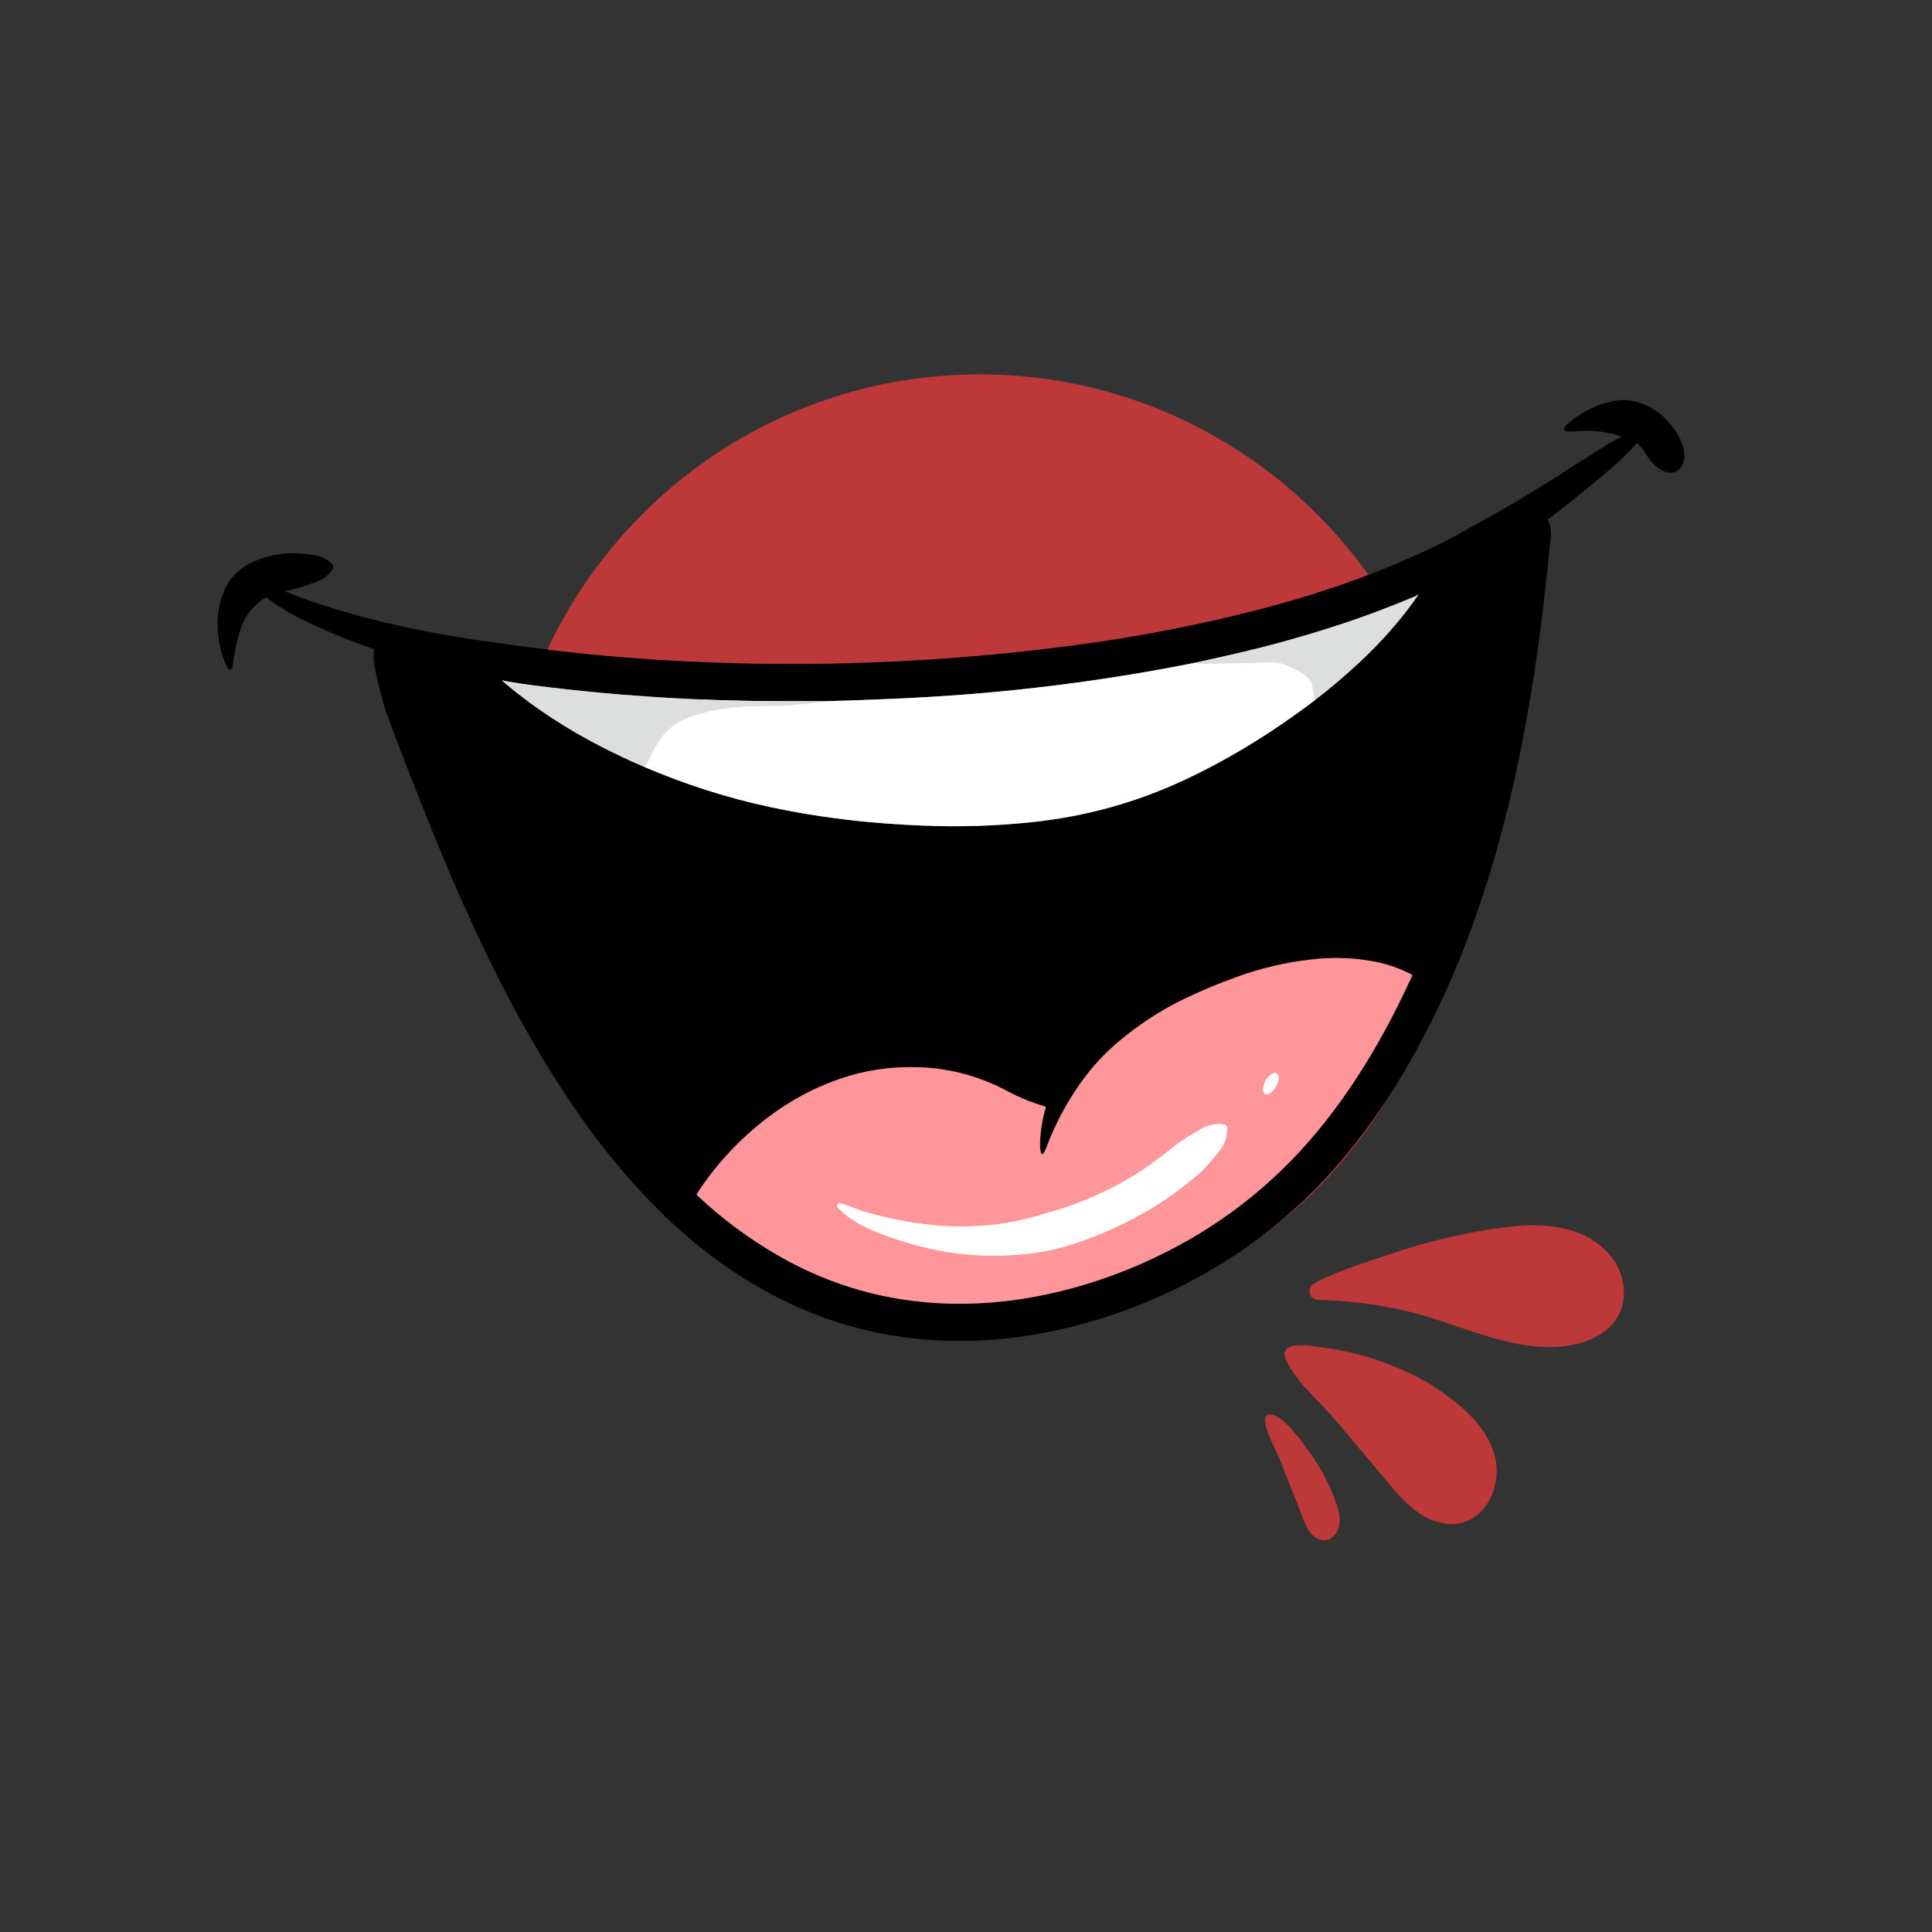
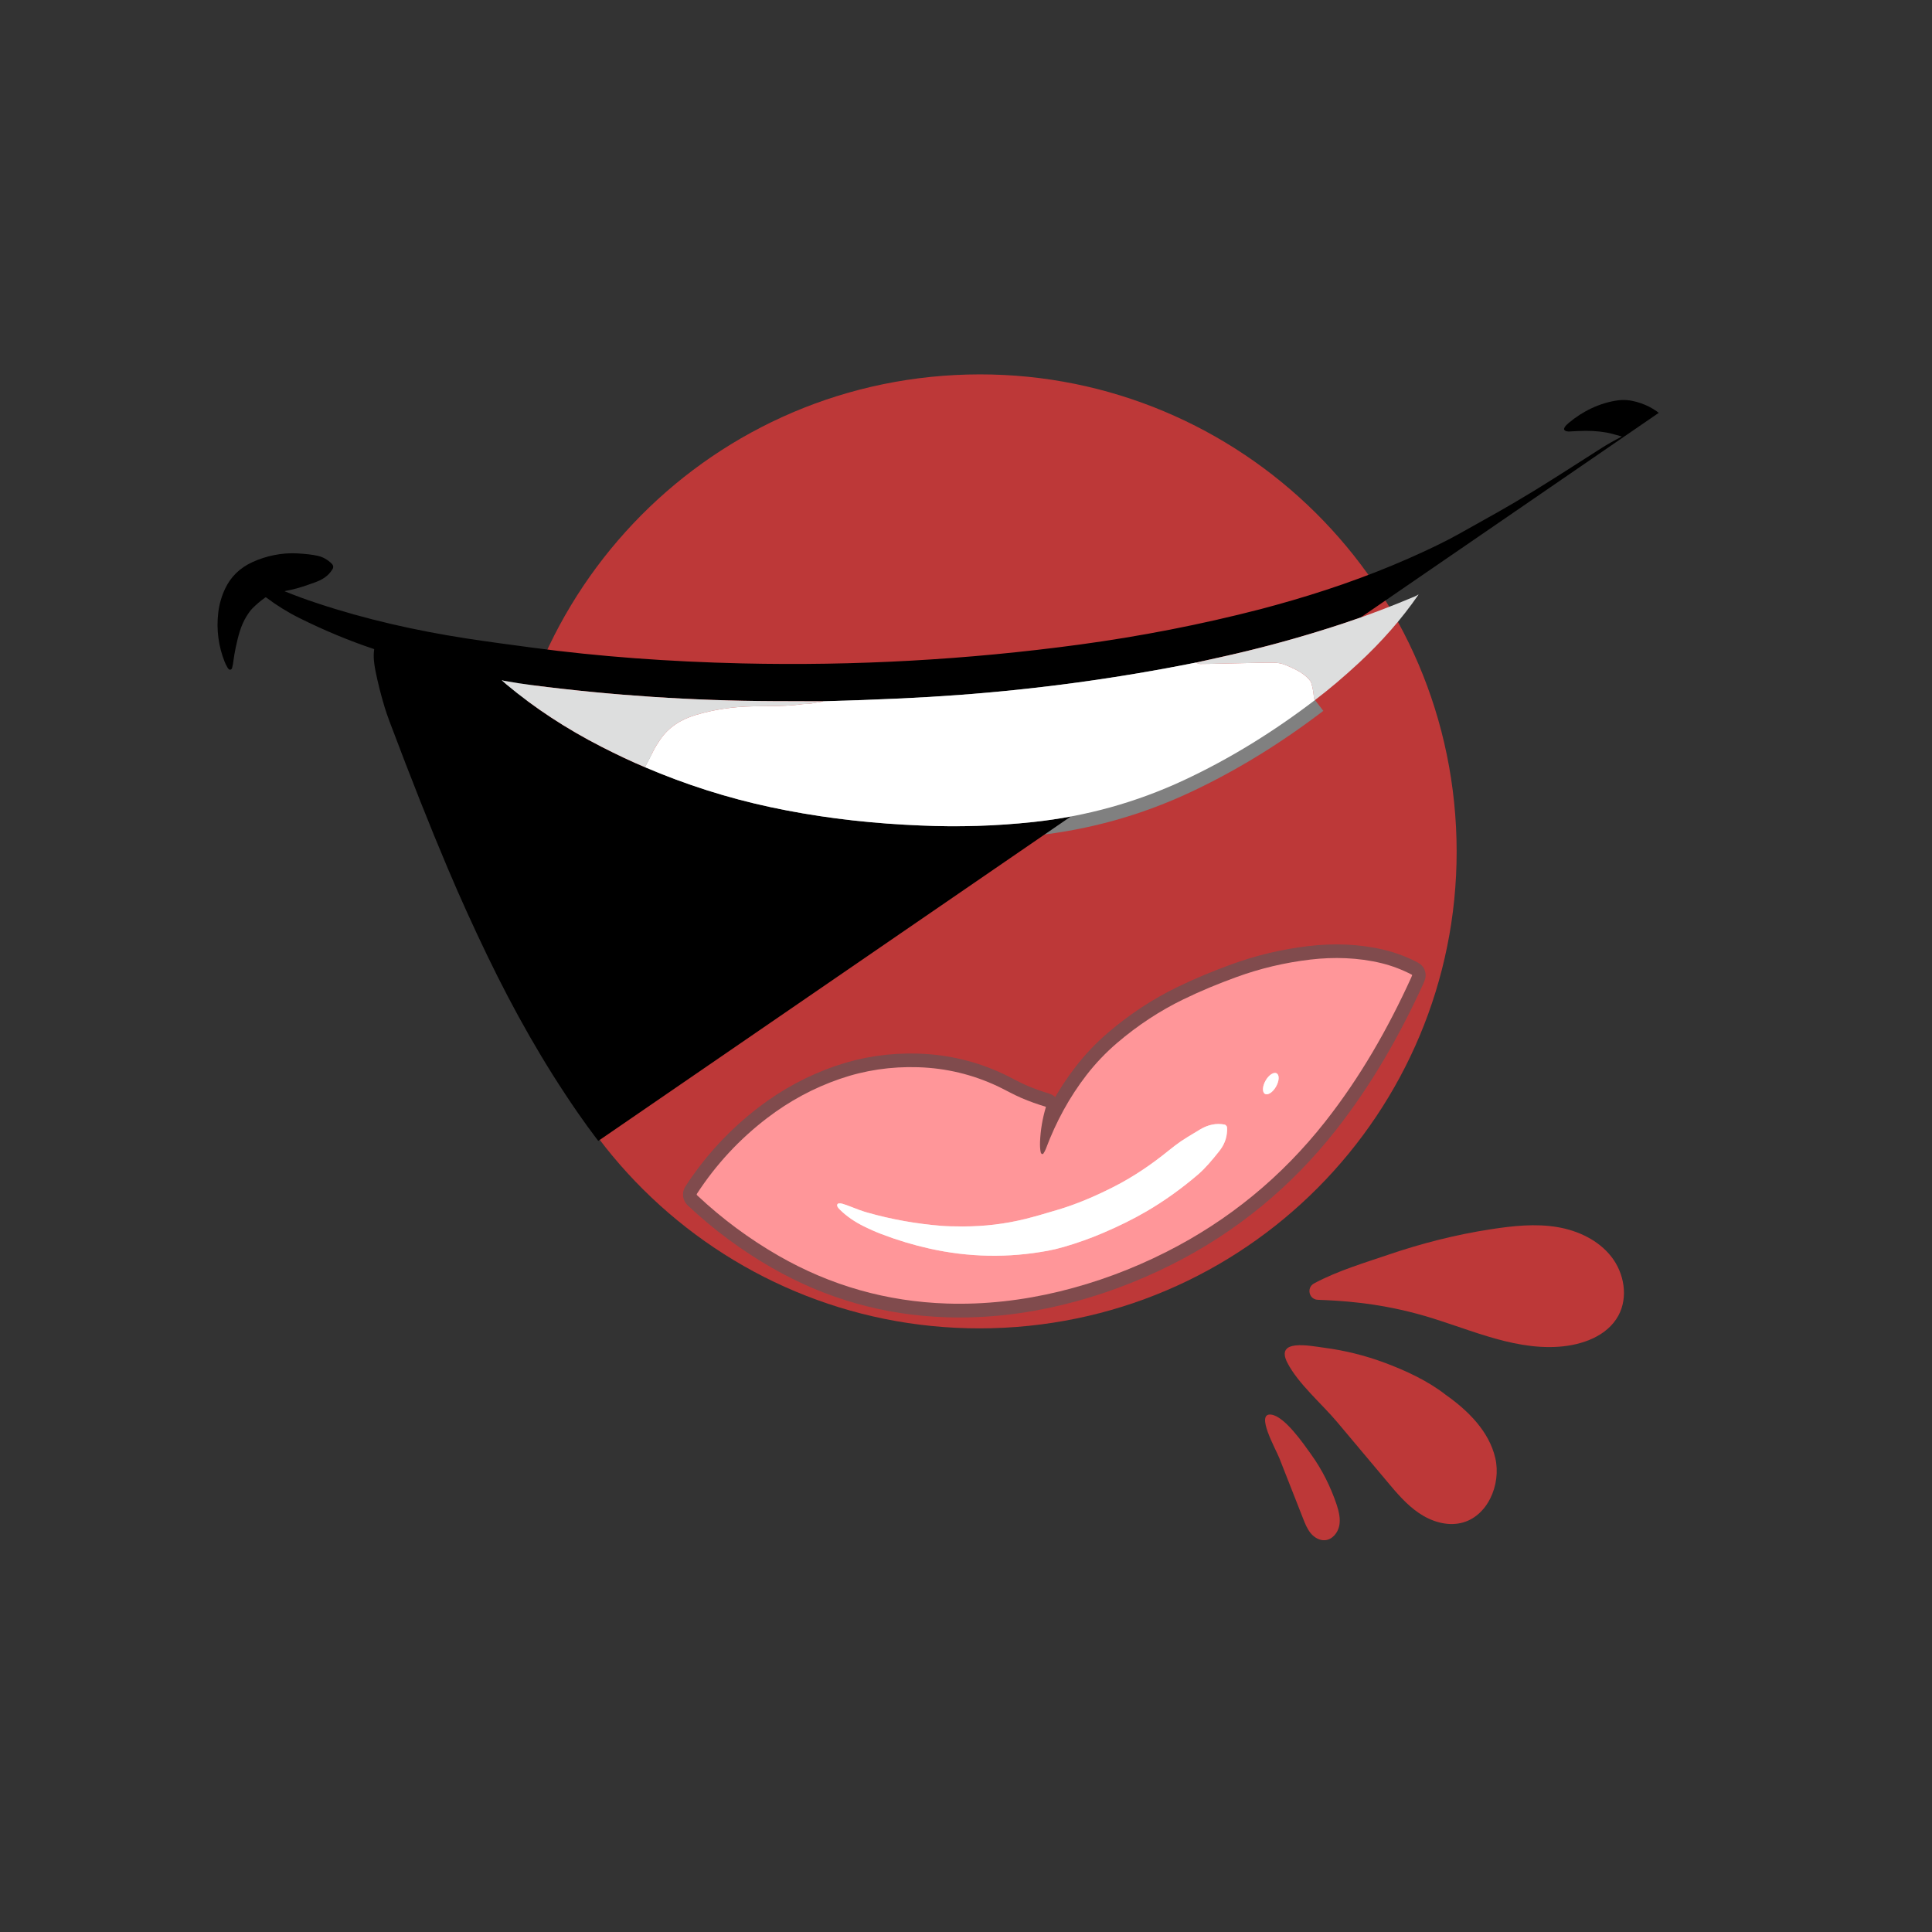
<svg xmlns="http://www.w3.org/2000/svg" version="1.0" preserveAspectRatio="xMidYMid meet" height="500" viewBox="0 0 375 375" zoomAndPan="magnify" width="500">
  <rect x="0" y="0" width="375" height="375" fill="#333333" stroke="none" />
  <defs>
    <clipPath id="ab66a5337a">
      <path clip-rule="nonzero" d="M 97 72 L 283 72 L 283 258 L 97 258 Z M 97 72" />
    </clipPath>
    <clipPath id="f5bb1c8e7a">
      <path clip-rule="nonzero" d="M 92.918 77.566 L 277.84 68.02 L 287.383 252.938 L 102.465 262.484 Z M 92.918 77.566" />
    </clipPath>
    <clipPath id="a4e4116979">
      <path clip-rule="nonzero" d="M 185.379 72.793 C 134.316 75.43 95.055 118.961 97.691 170.027 C 100.328 221.09 143.859 260.348 194.926 257.711 C 245.988 255.078 285.246 211.543 282.609 160.48 C 279.977 109.414 236.441 70.156 185.379 72.793 Z M 185.379 72.793" />
    </clipPath>
    <clipPath id="0ae7f6a262">
      <path clip-rule="nonzero" d="M 245 237 L 316 237 L 316 299 L 245 299 Z M 245 237" />
    </clipPath>
    <clipPath id="c926dfa394">
      <path clip-rule="nonzero" d="M 308.082 228.172 L 327.918 280.203 L 256.066 307.594 L 236.23 255.562 Z M 308.082 228.172" />
    </clipPath>
    <clipPath id="28a38f7624">
      <path clip-rule="nonzero" d="M 308.082 228.172 L 327.918 280.203 L 256.066 307.594 L 236.23 255.562 Z M 308.082 228.172" />
    </clipPath>
    <clipPath id="3e23599424">
      <path clip-rule="nonzero" d="M 129 98 L 263 98 L 263 167 L 129 167 Z M 129 98" />
    </clipPath>
    <clipPath id="5b3d4df60b">
      <path clip-rule="nonzero" d="M 40.43 90.301 L 326.488 77.027 L 334.723 254.492 L 48.664 267.766 Z M 40.43 90.301" />
    </clipPath>
    <clipPath id="7ff835c1a4">
      <path clip-rule="nonzero" d="M 40.43 90.301 L 326.488 77.027 L 334.723 254.492 L 48.664 267.766 Z M 40.43 90.301" />
    </clipPath>
    <clipPath id="af1370c687">
      <path clip-rule="nonzero" d="M 40.43 90.301 L 326.488 77.027 L 334.723 254.492 L 48.664 267.766 Z M 40.43 90.301" />
    </clipPath>
    <clipPath id="ded7cdffc2">
      <path clip-rule="nonzero" d="M 67 102 L 190 102 L 190 179 L 67 179 Z M 67 102" />
    </clipPath>
    <clipPath id="fec2486e1c">
      <path clip-rule="nonzero" d="M 40.43 90.301 L 326.488 77.027 L 334.723 254.492 L 48.664 267.766 Z M 40.43 90.301" />
    </clipPath>
    <clipPath id="e931015809">
      <path clip-rule="nonzero" d="M 40.43 90.301 L 326.488 77.027 L 334.723 254.492 L 48.664 267.766 Z M 40.43 90.301" />
    </clipPath>
    <clipPath id="f15a3864b3">
      <path clip-rule="nonzero" d="M 40.43 90.301 L 326.488 77.027 L 334.723 254.492 L 48.664 267.766 Z M 40.43 90.301" />
    </clipPath>
    <clipPath id="bbcc69ff5c">
      <path clip-rule="nonzero" d="M 95 105 L 286 105 L 286 191 L 95 191 Z M 95 105" />
    </clipPath>
    <clipPath id="abd16b8f35">
      <path clip-rule="nonzero" d="M 40.43 90.301 L 326.488 77.027 L 334.723 254.492 L 48.664 267.766 Z M 40.43 90.301" />
    </clipPath>
    <clipPath id="82c3d4693d">
      <path clip-rule="nonzero" d="M 40.43 90.301 L 326.488 77.027 L 334.723 254.492 L 48.664 267.766 Z M 40.43 90.301" />
    </clipPath>
    <clipPath id="4d0ce725e8">
      <path clip-rule="nonzero" d="M 40.43 90.301 L 326.488 77.027 L 334.723 254.492 L 48.664 267.766 Z M 40.43 90.301" />
    </clipPath>
    <clipPath id="d52da28eb3">
      <path clip-rule="nonzero" d="M 202 85 L 306 85 L 306 166 L 202 166 Z M 202 85" />
    </clipPath>
    <clipPath id="e958406071">
      <path clip-rule="nonzero" d="M 40.43 90.301 L 326.488 77.027 L 334.723 254.492 L 48.664 267.766 Z M 40.43 90.301" />
    </clipPath>
    <clipPath id="b8a7c129c9">
      <path clip-rule="nonzero" d="M 40.43 90.301 L 326.488 77.027 L 334.723 254.492 L 48.664 267.766 Z M 40.43 90.301" />
    </clipPath>
    <clipPath id="f10c081ea2">
      <path clip-rule="nonzero" d="M 40.43 90.301 L 326.488 77.027 L 334.723 254.492 L 48.664 267.766 Z M 40.43 90.301" />
    </clipPath>
    <clipPath id="029894d320">
      <path clip-rule="nonzero" d="M 202 98 L 286 98 L 286 166 L 202 166 Z M 202 98" />
    </clipPath>
    <clipPath id="0004a2adc2">
-       <path clip-rule="nonzero" d="M 40.43 90.301 L 326.488 77.027 L 334.723 254.492 L 48.664 267.766 Z M 40.43 90.301" />
-     </clipPath>
+       </clipPath>
    <clipPath id="88254f7c0e">
      <path clip-rule="nonzero" d="M 40.43 90.301 L 326.488 77.027 L 334.723 254.492 L 48.664 267.766 Z M 40.43 90.301" />
    </clipPath>
    <clipPath id="5e47abf57c">
      <path clip-rule="nonzero" d="M 40.43 90.301 L 326.488 77.027 L 334.723 254.492 L 48.664 267.766 Z M 40.43 90.301" />
    </clipPath>
    <clipPath id="25c40be832">
      <path clip-rule="nonzero" d="M 95 106 L 190 106 L 190 179 L 95 179 Z M 95 106" />
    </clipPath>
    <clipPath id="3b7cbc656d">
      <path clip-rule="nonzero" d="M 40.43 90.301 L 326.488 77.027 L 334.723 254.492 L 48.664 267.766 Z M 40.43 90.301" />
    </clipPath>
    <clipPath id="29c263746e">
      <path clip-rule="nonzero" d="M 40.43 90.301 L 326.488 77.027 L 334.723 254.492 L 48.664 267.766 Z M 40.43 90.301" />
    </clipPath>
    <clipPath id="0dc8422782">
      <path clip-rule="nonzero" d="M 40.43 90.301 L 326.488 77.027 L 334.723 254.492 L 48.664 267.766 Z M 40.43 90.301" />
    </clipPath>
    <clipPath id="412fb26ed1">
      <path clip-rule="nonzero" d="M 105 155 L 305 155 L 305 268 L 105 268 Z M 105 155" />
    </clipPath>
    <clipPath id="e0ef5bc713">
      <path clip-rule="nonzero" d="M 40.43 90.301 L 326.488 77.027 L 334.723 254.492 L 48.664 267.766 Z M 40.43 90.301" />
    </clipPath>
    <clipPath id="0b5a90239c">
      <path clip-rule="nonzero" d="M 40.43 90.301 L 326.488 77.027 L 334.723 254.492 L 48.664 267.766 Z M 40.43 90.301" />
    </clipPath>
    <clipPath id="16b3ce5000">
      <path clip-rule="nonzero" d="M 40.43 90.301 L 326.488 77.027 L 334.723 254.492 L 48.664 267.766 Z M 40.43 90.301" />
    </clipPath>
    <clipPath id="cbfb8cbfc3">
      <path clip-rule="nonzero" d="M 215 178 L 279 178 L 279 243 L 215 243 Z M 215 178" />
    </clipPath>
    <clipPath id="00eae6b835">
      <path clip-rule="nonzero" d="M 40.43 90.301 L 326.488 77.027 L 334.723 254.492 L 48.664 267.766 Z M 40.43 90.301" />
    </clipPath>
    <clipPath id="566472dd39">
      <path clip-rule="nonzero" d="M 40.43 90.301 L 326.488 77.027 L 334.723 254.492 L 48.664 267.766 Z M 40.43 90.301" />
    </clipPath>
    <clipPath id="26ca4861d2">
      <path clip-rule="nonzero" d="M 40.43 90.301 L 326.488 77.027 L 334.723 254.492 L 48.664 267.766 Z M 40.43 90.301" />
    </clipPath>
    <clipPath id="4a7b8e4ef3">
      <path clip-rule="nonzero" d="M 132 188 L 269 188 L 269 268 L 132 268 Z M 132 188" />
    </clipPath>
    <clipPath id="b995f52173">
      <path clip-rule="nonzero" d="M 40.43 90.301 L 326.488 77.027 L 334.723 254.492 L 48.664 267.766 Z M 40.43 90.301" />
    </clipPath>
    <clipPath id="41268ebfd5">
      <path clip-rule="nonzero" d="M 40.43 90.301 L 326.488 77.027 L 334.723 254.492 L 48.664 267.766 Z M 40.43 90.301" />
    </clipPath>
    <clipPath id="9a4100c4e4">
      <path clip-rule="nonzero" d="M 40.43 90.301 L 326.488 77.027 L 334.723 254.492 L 48.664 267.766 Z M 40.43 90.301" />
    </clipPath>
    <clipPath id="eec368dac1">
      <path clip-rule="nonzero" d="M 42 77 L 327 77 L 327 261 L 42 261 Z M 42 77" />
    </clipPath>
    <clipPath id="3a2d20b652">
-       <path clip-rule="nonzero" d="M 40.43 90.301 L 326.488 77.027 L 334.723 254.492 L 48.664 267.766 Z M 40.43 90.301" />
+       <path clip-rule="nonzero" d="M 40.43 90.301 L 326.488 77.027 L 48.664 267.766 Z M 40.43 90.301" />
    </clipPath>
    <clipPath id="6b89a7534b">
      <path clip-rule="nonzero" d="M 40.43 90.301 L 326.488 77.027 L 334.723 254.492 L 48.664 267.766 Z M 40.43 90.301" />
    </clipPath>
    <clipPath id="94d8064099">
      <path clip-rule="nonzero" d="M 40.43 90.301 L 326.488 77.027 L 334.723 254.492 L 48.664 267.766 Z M 40.43 90.301" />
    </clipPath>
    <clipPath id="9a14db9b30">
      <path clip-rule="nonzero" d="M 232 115 L 276 115 L 276 136 L 232 136 Z M 232 115" />
    </clipPath>
    <clipPath id="3e5854c83f">
      <path clip-rule="nonzero" d="M 40.43 90.301 L 326.488 77.027 L 334.723 254.492 L 48.664 267.766 Z M 40.43 90.301" />
    </clipPath>
    <clipPath id="1afb53d5af">
      <path clip-rule="nonzero" d="M 40.43 90.301 L 326.488 77.027 L 334.723 254.492 L 48.664 267.766 Z M 40.43 90.301" />
    </clipPath>
    <clipPath id="fa08148a2c">
      <path clip-rule="nonzero" d="M 40.43 90.301 L 326.488 77.027 L 334.723 254.492 L 48.664 267.766 Z M 40.43 90.301" />
    </clipPath>
    <clipPath id="400a69d157">
      <path clip-rule="nonzero" d="M 97 132 L 160 132 L 160 149 L 97 149 Z M 97 132" />
    </clipPath>
    <clipPath id="1169ed6af6">
      <path clip-rule="nonzero" d="M 40.43 90.301 L 326.488 77.027 L 334.723 254.492 L 48.664 267.766 Z M 40.43 90.301" />
    </clipPath>
    <clipPath id="e07c8044bf">
      <path clip-rule="nonzero" d="M 40.43 90.301 L 326.488 77.027 L 334.723 254.492 L 48.664 267.766 Z M 40.43 90.301" />
    </clipPath>
    <clipPath id="02c4c9cf31">
      <path clip-rule="nonzero" d="M 40.43 90.301 L 326.488 77.027 L 334.723 254.492 L 48.664 267.766 Z M 40.43 90.301" />
    </clipPath>
    <clipPath id="3102e79422">
      <path clip-rule="nonzero" d="M 125 128 L 256 128 L 256 161 L 125 161 Z M 125 128" />
    </clipPath>
    <clipPath id="d5fed8e5bb">
      <path clip-rule="nonzero" d="M 40.43 90.301 L 326.488 77.027 L 334.723 254.492 L 48.664 267.766 Z M 40.43 90.301" />
    </clipPath>
    <clipPath id="1fdb901efe">
      <path clip-rule="nonzero" d="M 40.43 90.301 L 326.488 77.027 L 334.723 254.492 L 48.664 267.766 Z M 40.43 90.301" />
    </clipPath>
    <clipPath id="64bbdd489d">
      <path clip-rule="nonzero" d="M 40.43 90.301 L 326.488 77.027 L 334.723 254.492 L 48.664 267.766 Z M 40.43 90.301" />
    </clipPath>
    <clipPath id="8437aa7e20">
      <path clip-rule="nonzero" d="M 135 185 L 275 185 L 275 254 L 135 254 Z M 135 185" />
    </clipPath>
    <clipPath id="346bc0806d">
      <path clip-rule="nonzero" d="M 40.43 90.301 L 326.488 77.027 L 334.723 254.492 L 48.664 267.766 Z M 40.43 90.301" />
    </clipPath>
    <clipPath id="c0591fc613">
      <path clip-rule="nonzero" d="M 40.43 90.301 L 326.488 77.027 L 334.723 254.492 L 48.664 267.766 Z M 40.43 90.301" />
    </clipPath>
    <clipPath id="a1a2faf27f">
      <path clip-rule="nonzero" d="M 40.43 90.301 L 326.488 77.027 L 334.723 254.492 L 48.664 267.766 Z M 40.43 90.301" />
    </clipPath>
    <clipPath id="b85b859617">
      <path clip-rule="nonzero" d="M 245 208 L 249 208 L 249 213 L 245 213 Z M 245 208" />
    </clipPath>
    <clipPath id="742c76fdaf">
      <path clip-rule="nonzero" d="M 40.43 90.301 L 326.488 77.027 L 334.723 254.492 L 48.664 267.766 Z M 40.43 90.301" />
    </clipPath>
    <clipPath id="766bf17878">
      <path clip-rule="nonzero" d="M 40.43 90.301 L 326.488 77.027 L 334.723 254.492 L 48.664 267.766 Z M 40.43 90.301" />
    </clipPath>
    <clipPath id="af192c180e">
      <path clip-rule="nonzero" d="M 40.43 90.301 L 326.488 77.027 L 334.723 254.492 L 48.664 267.766 Z M 40.43 90.301" />
    </clipPath>
    <clipPath id="c5bba6d13c">
      <path clip-rule="nonzero" d="M 162 218 L 239 218 L 239 244 L 162 244 Z M 162 218" />
    </clipPath>
    <clipPath id="a322b84118">
      <path clip-rule="nonzero" d="M 40.43 90.301 L 326.488 77.027 L 334.723 254.492 L 48.664 267.766 Z M 40.43 90.301" />
    </clipPath>
    <clipPath id="a509eb1bb4">
      <path clip-rule="nonzero" d="M 40.43 90.301 L 326.488 77.027 L 334.723 254.492 L 48.664 267.766 Z M 40.43 90.301" />
    </clipPath>
    <clipPath id="71dbf5d7bf">
      <path clip-rule="nonzero" d="M 40.43 90.301 L 326.488 77.027 L 334.723 254.492 L 48.664 267.766 Z M 40.43 90.301" />
    </clipPath>
  </defs>
  <g clip-path="url(#ab66a5337a)">
    <g clip-path="url(#f5bb1c8e7a)">
      <g clip-path="url(#a4e4116979)">
        <path fill-rule="nonzero" fill-opacity="1" d="M 92.918 77.566 L 277.84 68.02 L 287.383 252.938 L 102.465 262.484 Z M 92.918 77.566" fill="#bd3838" />
      </g>
    </g>
  </g>
  <g clip-path="url(#0ae7f6a262)">
    <g clip-path="url(#c926dfa394)">
      <g clip-path="url(#28a38f7624)">
        <path fill-rule="nonzero" fill-opacity="1" d="M 280.641 270.754 C 284.977 273.809 289.031 277.832 290.234 283 C 291.434 288.168 288.703 294.484 283.523 295.625 C 280.711 296.246 277.742 295.277 275.367 293.652 C 272.992 292.031 271.109 289.797 269.262 287.594 C 266.027 283.746 262.797 279.895 259.562 276.047 C 256.594 272.508 251.992 268.609 249.883 264.52 C 247.438 259.781 254.27 261.234 257.02 261.594 C 261.027 262.117 264.973 263.098 268.758 264.508 C 272.859 266.035 277.18 268.031 280.641 270.754 Z M 254.508 282.324 C 253.066 280.32 249.387 274.914 246.734 274.574 C 243.586 274.176 247.641 281.293 248.305 282.988 C 249.852 286.914 251.395 290.844 252.938 294.77 C 253.328 295.77 253.734 296.785 254.418 297.609 C 255.105 298.43 256.137 299.043 257.203 298.953 C 258.605 298.832 259.676 297.52 259.949 296.141 C 260.223 294.762 259.863 293.34 259.43 292.004 C 258.25 288.547 256.641 285.293 254.504 282.324 Z M 269.379 243.57 C 265.18 245.008 259.492 246.695 255.051 249.117 C 253.539 249.941 254.066 252.227 255.785 252.289 C 260.293 252.461 266.867 252.832 274.859 254.953 C 284.098 257.402 293.039 262.074 302.574 261.398 C 307.105 261.078 311.973 259.336 314.137 255.34 C 316.066 251.777 315.266 247.133 312.773 243.938 C 310.285 240.746 306.371 238.887 302.379 238.195 C 298.07 237.449 293.637 237.941 289.328 238.605 C 282.539 239.648 275.875 241.352 269.379 243.57 Z M 269.379 243.57" fill="#bd3838" />
      </g>
    </g>
  </g>
  <g clip-path="url(#3e23599424)">
    <g clip-path="url(#5b3d4df60b)">
      <g clip-path="url(#7ff835c1a4)">
        <g clip-path="url(#af1370c687)">
          <path stroke-miterlimit="4" stroke-opacity="1" stroke-width="2" stroke="#808080" d="M 78.537 45.501 C 72.728 46.386 66.885 46.909 61.006 47.067 C 59.629 47.105 58.25 47.123 56.872 47.123 C 54.963 47.124 53.055 47.105 51.148 47.066" stroke-linejoin="miter" fill="none" transform="matrix(2.65, -0.123, 0.123, 2.652, 18.422, 17.596)" stroke-linecap="butt" />
        </g>
      </g>
    </g>
  </g>
  <g clip-path="url(#ded7cdffc2)">
    <g clip-path="url(#fec2486e1c)">
      <g clip-path="url(#e931015809)">
        <g clip-path="url(#f15a3864b3)">
-           <path stroke-miterlimit="4" stroke-opacity="1" stroke-width="2" stroke="#6f6f6f" d="M 51.148 47.066 C 49.932 47.008 48.716 46.948 47.503 46.886 C 41.612 46.586 35.784 45.93 30.013 44.917 C 29.309 44.794 28.606 44.653 27.909 44.494 C 27.871 44.484 27.811 44.454 27.76 44.442 C 27.738 44.438 27.734 44.444 27.751 44.461 C 27.929 44.636 28.029 44.735 28.053 44.757 C 30.039 46.578 32.288 48.207 34.798 49.64 C 35.931 50.288 36.965 50.834 37.904 51.278" stroke-linejoin="miter" fill="none" transform="matrix(2.65, -0.123, 0.123, 2.652, 18.422, 17.596)" stroke-linecap="butt" />
-         </g>
+           </g>
      </g>
    </g>
  </g>
  <g clip-path="url(#bbcc69ff5c)">
    <g clip-path="url(#abd16b8f35)">
      <g clip-path="url(#82c3d4693d)">
        <g clip-path="url(#4d0ce725e8)">
          <path stroke-miterlimit="4" stroke-opacity="1" stroke-width="2" stroke="#808080" d="M 37.904 51.278 C 40.841 52.697 43.862 53.814 46.967 54.627 C 50.048 55.435 53.284 56.011 56.672 56.357 C 56.927 56.382 57.319 56.419 57.843 56.468 C 60.594 56.721 63.349 56.764 66.11 56.596 C 69.981 56.36 73.69 55.512 77.239 54.055 C 80.713 52.628 84.024 50.775 87.108 48.637" stroke-linejoin="miter" fill="none" transform="matrix(2.65, -0.123, 0.123, 2.652, 18.422, 17.596)" stroke-linecap="butt" />
        </g>
      </g>
    </g>
  </g>
  <g clip-path="url(#d52da28eb3)">
    <g clip-path="url(#e958406071)">
      <g clip-path="url(#b8a7c129c9)">
        <g clip-path="url(#f10c081ea2)">
-           <path stroke-miterlimit="4" stroke-opacity="1" stroke-width="2" stroke="#6f6f6f" d="M 87.108 48.637 C 88.176 47.901 89.287 47.047 90.439 46.073 C 92.2 44.585 93.723 42.998 95.007 41.312 C 95.032 41.278 95.026 41.273 94.991 41.295 C 94.909 41.346 94.822 41.385 94.742 41.415 C 92.914 42.087 91.146 42.662 89.436 43.141 C 86.355 44.003 83.223 44.705 80.038 45.242 C 79.539 45.326 79.039 45.412 78.537 45.501" stroke-linejoin="miter" fill="none" transform="matrix(2.65, -0.123, 0.123, 2.652, 18.422, 17.596)" stroke-linecap="butt" />
-         </g>
+           </g>
      </g>
    </g>
  </g>
  <g clip-path="url(#029894d320)">
    <g clip-path="url(#0004a2adc2)">
      <g clip-path="url(#88254f7c0e)">
        <g clip-path="url(#5e47abf57c)">
          <path stroke-miterlimit="4" stroke-opacity="1" stroke-width="2" stroke="#eeefef" d="M 87.108 48.637 L 87.048 48.576 C 87.034 48.563 87.027 48.546 87.028 48.528 C 87.025 48.232 86.989 47.873 86.933 47.609 C 86.892 47.413 86.861 47.297 86.839 47.263 C 86.543 46.806 86.017 46.463 85.51 46.2 C 85.244 46.061 85.022 45.959 84.84 45.895 C 84.65 45.827 84.406 45.785 84.111 45.77 C 83.774 45.751 83.344 45.737 82.819 45.726 C 81.747 45.704 80.687 45.679 79.643 45.648 C 79.422 45.641 79.15 45.631 78.829 45.62 C 78.748 45.617 78.651 45.577 78.537 45.501" stroke-linejoin="miter" fill="none" transform="matrix(2.65, -0.123, 0.123, 2.652, 18.422, 17.596)" stroke-linecap="butt" />
        </g>
      </g>
    </g>
  </g>
  <g clip-path="url(#25c40be832)">
    <g clip-path="url(#3b7cbc656d)">
      <g clip-path="url(#29c263746e)">
        <g clip-path="url(#0dc8422782)">
-           <path stroke-miterlimit="4" stroke-opacity="1" stroke-width="2" stroke="#eeefef" d="M 51.148 47.066 C 51.073 47.089 50.993 47.105 50.912 47.113 C 50.838 47.118 50.759 47.128 50.672 47.139 C 50.537 47.156 50.402 47.173 50.267 47.192 C 50.156 47.206 50.02 47.21 49.857 47.204 C 49.718 47.197 49.559 47.206 49.377 47.227 C 49.206 47.246 48.9 47.258 48.461 47.261 C 48.131 47.265 47.824 47.261 47.546 47.25 C 46.998 47.229 46.484 47.212 46.004 47.199 C 44.51 47.156 43.093 47.304 41.75 47.645 C 40.678 47.918 39.762 48.443 39.102 49.323 C 38.871 49.632 38.692 49.899 38.566 50.126 C 38.269 50.66 38.049 51.045 37.904 51.278" stroke-linejoin="miter" fill="none" transform="matrix(2.65, -0.123, 0.123, 2.652, 18.422, 17.596)" stroke-linecap="butt" />
-         </g>
+           </g>
      </g>
    </g>
  </g>
  <g clip-path="url(#412fb26ed1)">
    <g clip-path="url(#e0ef5bc713)">
      <g clip-path="url(#0b5a90239c)">
        <g clip-path="url(#16b3ce5000)">
          <path stroke-miterlimit="4" stroke-opacity="1" stroke-width="2" stroke="#804b4d" d="M 65.563 80.842 C 65.54 80.81 65.526 80.781 65.522 80.757 C 65.484 80.54 65.48 80.277 65.507 79.967 C 65.581 79.123 65.761 78.291 66.049 77.467 C 66.054 77.453 66.046 77.436 66.031 77.43 C 66.031 77.43 66.03 77.43 66.03 77.43 C 65.454 77.231 64.88 76.995 64.309 76.721 C 63.752 76.452 63.083 76.032 62.594 75.774 C 60.799 74.829 58.888 74.278 56.858 74.117 C 54.874 73.962 52.949 74.158 51.084 74.705 C 49.152 75.273 47.341 76.14 45.654 77.308 C 43.551 78.765 41.753 80.531 40.26 82.606 C 40.228 82.648 40.231 82.688 40.267 82.727 C 42.013 84.524 43.932 86.089 46.025 87.422 C 49.721 89.776 53.765 91.127 58.154 91.474 C 60.903 91.693 63.705 91.501 66.412 90.974 C 69.137 90.445 71.786 89.603 74.362 88.45 C 79.022 86.361 83.039 83.37 86.41 79.48 C 89.1 76.372 91.298 72.924 93.195 69.228 C 93.225 69.168 93.247 69.117 93.262 69.075 C 93.267 69.056 93.262 69.043 93.246 69.033 C 92.545 68.625 91.818 68.31 91.063 68.088 C 89.392 67.596 87.603 67.462 85.879 67.584 C 83.997 67.717 82.168 68.063 80.391 68.619 C 79.058 69.038 77.762 69.501 76.462 70.059 C 74.704 70.814 73.042 71.799 71.476 73.014 C 70.615 73.683 69.83 74.434 69.121 75.269 C 67.82 76.8 66.749 78.549 65.906 80.514 C 65.859 80.623 65.795 80.733 65.712 80.844 C 65.682 80.885 65.624 80.893 65.583 80.863 C 65.576 80.857 65.569 80.849 65.563 80.842" stroke-linejoin="miter" fill="none" transform="matrix(2.65, -0.123, 0.123, 2.652, 18.422, 17.596)" stroke-linecap="butt" />
        </g>
      </g>
    </g>
  </g>
  <g clip-path="url(#cbfb8cbfc3)">
    <g clip-path="url(#00eae6b835)">
      <g clip-path="url(#566472dd39)">
        <g clip-path="url(#26ca4861d2)">
          <path stroke-miterlimit="4" stroke-opacity="1" stroke-width="2" stroke="#ffcbcc" d="M 82.106 77.241 C 82.31 77.371 82.685 77.15 82.939 76.747 C 83.194 76.343 83.235 75.912 83.028 75.781 C 82.822 75.651 82.449 75.872 82.195 76.276 C 81.939 76.678 81.899 77.111 82.106 77.241" stroke-linejoin="miter" fill="none" transform="matrix(2.65, -0.123, 0.123, 2.652, 18.422, 17.596)" stroke-linecap="butt" />
        </g>
      </g>
    </g>
  </g>
  <g clip-path="url(#4a7b8e4ef3)">
    <g clip-path="url(#b995f52173)">
      <g clip-path="url(#41268ebfd5)">
        <g clip-path="url(#9a4100c4e4)">
          <path stroke-miterlimit="4" stroke-opacity="1" stroke-width="2" stroke="#ffcbcc" d="M 52.646 84.56 C 52.312 84.449 51.903 84.281 51.418 84.058 C 51.244 83.978 51.051 83.901 50.834 83.825 C 50.753 83.796 50.665 83.786 50.569 83.797 C 50.551 83.799 50.533 83.807 50.518 83.818 C 50.365 83.936 50.56 84.158 50.668 84.273 C 51.116 84.754 51.668 85.176 52.324 85.543 C 52.75 85.779 53.176 85.992 53.602 86.178 C 54.735 86.672 55.888 87.079 57.058 87.399 C 59.911 88.175 62.798 88.362 65.721 87.958 C 66.092 87.906 66.477 87.832 66.875 87.737 C 67.876 87.497 68.844 87.203 69.78 86.854 C 70.981 86.408 72.064 85.932 73.031 85.427 C 74.372 84.728 75.676 83.886 76.944 82.897 C 77.503 82.462 78.019 81.894 78.545 81.295 C 78.937 80.851 79.163 80.39 79.218 79.759 C 79.231 79.611 79.223 79.515 79.194 79.468 C 79.152 79.398 79.102 79.356 79.046 79.343 C 78.454 79.199 77.856 79.291 77.249 79.614 C 76.492 80.02 76.011 80.288 75.806 80.415 C 75.53 80.588 75.207 80.81 74.836 81.082 C 73.555 82.024 72.201 82.854 70.747 83.511 C 69.282 84.174 67.917 84.664 66.652 84.983 C 65.599 85.249 64.77 85.442 64.169 85.562 C 62.676 85.859 61.148 85.971 59.582 85.897 C 58.892 85.865 58.387 85.828 58.067 85.788 C 56.197 85.553 54.39 85.143 52.646 84.56" stroke-linejoin="miter" fill="none" transform="matrix(2.65, -0.123, 0.123, 2.652, 18.422, 17.596)" stroke-linecap="butt" />
        </g>
      </g>
    </g>
  </g>
  <g clip-path="url(#eec368dac1)">
    <g clip-path="url(#3a2d20b652)">
      <g clip-path="url(#6b89a7534b)">
        <g clip-path="url(#94d8064099)">
          <path fill-rule="nonzero" fill-opacity="1" d="M 55.316 114.723 C 55.23 114.738 55.227 114.762 55.309 114.793 C 57.285 115.594 59.375 116.363 61.578 117.09 C 71.016 120.219 80.723 122.402 90.52 123.918 C 94.688 124.562 99.074 125.141 103.449 125.723 C 116.148 127.422 129.684 128.434 144.043 128.766 C 165.949 129.27 187.758 128.055 209.469 125.121 C 221.379 123.512 233.102 121.223 244.637 118.246 C 245.066 118.137 246.074 117.863 247.652 117.43 C 256.398 115.02 265.051 112.078 273.402 108.398 C 277.406 106.633 280.672 105.043 283.199 103.625 C 289.238 100.242 292.465 98.496 297.656 95.324 C 300.289 93.715 304.707 90.918 310.906 86.938 C 311.965 86.258 313.242 85.535 314.734 84.773 C 314.789 84.742 314.789 84.719 314.727 84.703 C 313.801 84.465 312.824 84.137 311.867 83.965 C 310.168 83.656 308.293 83.559 306.238 83.668 C 305.258 83.719 304.672 83.75 304.477 83.758 C 304.387 83.762 304.277 83.75 304.148 83.723 C 302.914 83.469 304.043 82.461 304.484 82.09 C 307.195 79.809 310.508 78.199 314.008 77.711 C 315.168 77.551 316.395 77.652 317.684 78.012 C 319.941 78.645 321.859 79.789 323.43 81.441 C 323.988 82.027 324.516 82.68 325.023 83.406 C 326.203 85.102 326.867 86.516 326.91 88.531 C 326.926 89.355 326.707 90.09 326.258 90.73 C 325.414 91.93 323.844 92.012 322.625 91.324 C 321.684 90.793 320.906 90.125 320.297 89.32 C 320.016 88.953 319.719 88.52 319.402 88.023 C 318.938 87.289 318.547 86.836 317.949 86.172 C 317.824 86.035 317.703 86.031 317.578 86.172 C 315.965 87.945 314.344 89.523 312.719 90.906 C 308.453 94.535 304.402 97.816 300.559 100.75 C 300.469 100.82 300.445 100.91 300.492 101.02 C 300.957 102.098 301.129 103.219 301.004 104.383 C 300.258 111.27 299.859 114.941 299.812 115.391 C 298.703 125.469 297.164 135.469 295.199 145.391 C 292.195 160.531 287.777 175.879 281.836 189.656 C 279.086 196.039 275.996 202.148 272.57 207.984 C 268.145 215.527 262.883 222.797 256.852 229.176 C 251.68 234.652 246.035 239.418 239.918 243.473 C 228.059 251.34 214.336 256.812 200.223 259.129 C 186.629 261.363 172.672 260.402 159.762 255.695 C 147.398 251.188 136.375 243.539 127.082 234.102 C 121.734 228.672 116.773 222.656 112.195 216.055 C 105.438 206.305 99.734 196.16 94.59 185.5 C 91.883 179.898 89.312 174.223 86.879 168.473 C 83.492 160.48 79.746 151.027 75.637 140.113 C 75.215 138.992 74.879 138.008 74.625 137.164 C 73.902 134.746 73.32 132.426 72.875 130.203 C 72.621 128.926 72.414 127.406 72.629 126.074 C 72.633 126.031 72.609 125.988 72.566 125.973 C 67.758 124.367 62.941 122.363 58.117 119.965 C 55.852 118.84 53.699 117.504 51.664 115.965 C 51.617 115.93 51.551 115.926 51.5 115.965 C 50.57 116.629 49.742 117.328 49.012 118.066 C 48.656 118.43 48.262 118.957 47.836 119.648 C 46.77 121.375 46.258 123.32 45.766 125.609 C 45.574 126.48 45.395 127.574 45.215 128.895 C 45.199 129.023 45.145 129.27 45.055 129.633 C 44.98 129.93 44.668 130.113 44.41 129.891 C 44.324 129.816 44.254 129.734 44.195 129.641 C 43.973 129.273 43.777 128.887 43.613 128.48 C 42.391 125.395 41.977 122.203 42.363 118.91 C 42.555 117.301 42.992 115.762 43.684 114.289 C 44.773 111.969 46.531 110.246 48.965 109.121 C 51.594 107.906 54.691 107.25 57.652 107.41 C 59.34 107.504 60.68 107.66 61.668 107.883 C 62.676 108.113 63.57 108.613 64.359 109.383 C 64.715 109.734 64.77 110.109 64.523 110.508 C 63.684 111.883 62.441 112.586 60.969 113.098 C 60.281 113.34 59.93 113.465 59.918 113.469 C 58.367 114.031 56.832 114.449 55.316 114.723 Z M 232.164 128.598 C 216.879 131.66 201.457 133.766 185.895 134.906 C 182.25 135.176 178.598 135.395 174.945 135.562 C 169.887 135.801 164.828 135.984 159.77 136.117 C 156.539 136.113 153.309 136.102 150.086 136.086 C 134.438 136.016 118.91 134.992 103.492 133.016 C 101.609 132.777 99.73 132.488 97.863 132.152 C 97.762 132.133 97.598 132.059 97.461 132.035 C 97.402 132.027 97.395 132.043 97.441 132.086 C 97.934 132.527 98.211 132.777 98.277 132.832 C 103.766 137.418 109.926 141.461 116.754 144.953 C 119.836 146.531 122.645 147.852 125.188 148.914 C 133.145 152.316 141.289 154.902 149.617 156.68 C 157.887 158.445 166.531 159.574 175.551 160.07 C 176.234 160.109 177.273 160.16 178.672 160.223 C 185.992 160.559 193.301 160.332 200.594 159.547 C 210.824 158.445 220.555 155.742 229.777 151.441 C 238.809 147.23 247.355 141.91 255.266 135.859 C 258.004 133.777 260.844 131.375 263.777 128.652 C 268.262 124.488 272.102 120.094 275.297 115.465 C 275.359 115.371 275.344 115.359 275.254 115.422 C 275.043 115.566 274.816 115.68 274.609 115.77 C 269.848 117.777 265.23 119.52 260.758 121 C 252.699 123.664 244.484 125.906 236.109 127.727 C 234.797 128.016 233.484 128.305 232.164 128.598 Z M 202.129 223.91 C 202.062 223.828 202.023 223.754 202.008 223.691 C 201.883 223.121 201.84 222.422 201.871 221.598 C 201.965 219.352 202.34 217.121 203 214.902 C 203.012 214.863 202.988 214.82 202.949 214.805 C 202.949 214.805 202.945 214.805 202.945 214.805 C 201.395 214.348 199.844 213.793 198.297 213.137 C 196.789 212.492 194.965 211.461 193.637 210.836 C 188.762 208.551 183.629 207.324 178.23 207.148 C 172.953 206.98 167.875 207.738 163 209.418 C 157.949 211.16 153.258 213.684 148.93 216.988 C 143.535 221.109 138.988 226.016 135.285 231.699 C 135.207 231.816 135.219 231.922 135.32 232.02 C 140.168 236.57 145.445 240.484 151.156 243.762 C 161.242 249.551 172.125 252.637 183.801 253.016 C 191.113 253.258 198.516 252.406 205.625 250.676 C 212.781 248.938 219.699 246.379 226.383 243.004 C 238.477 236.891 248.754 228.465 257.211 217.734 C 263.957 209.164 269.359 199.75 273.93 189.715 C 274.004 189.551 274.055 189.414 274.09 189.301 C 274.102 189.25 274.086 189.215 274.043 189.191 C 272.133 188.195 270.168 187.449 268.141 186.953 C 263.652 185.855 258.895 185.719 254.34 186.254 C 249.367 186.84 244.562 187.98 239.922 189.676 C 236.441 190.949 233.062 192.336 229.688 193.977 C 225.121 196.195 220.836 199.012 216.836 202.426 C 214.637 204.305 212.648 206.395 210.871 208.695 C 207.613 212.914 204.988 217.684 202.996 223 C 202.887 223.293 202.73 223.594 202.523 223.898 C 202.449 224.012 202.297 224.039 202.184 223.965 C 202.164 223.949 202.145 223.93 202.129 223.91 Z M 202.129 223.91" fill="#000000" />
        </g>
      </g>
    </g>
  </g>
  <g clip-path="url(#9a14db9b30)">
    <g clip-path="url(#3e5854c83f)">
      <g clip-path="url(#1afb53d5af)">
        <g clip-path="url(#fa08148a2c)">
          <path fill-rule="nonzero" fill-opacity="1" d="M 255.266 135.859 L 255.098 135.707 C 255.059 135.672 255.039 135.629 255.039 135.582 C 254.996 134.797 254.855 133.848 254.676 133.156 C 254.543 132.641 254.445 132.336 254.383 132.25 C 253.543 131.074 252.105 130.23 250.73 129.594 C 250.008 129.258 249.406 129.016 248.918 128.867 C 248.406 128.711 247.754 128.629 246.969 128.625 C 246.074 128.617 244.934 128.633 243.539 128.668 C 240.695 128.742 237.883 128.805 235.113 128.852 C 234.527 128.859 233.805 128.867 232.953 128.879 C 232.738 128.879 232.477 128.785 232.164 128.598 C 233.484 128.305 234.797 128.016 236.109 127.73 C 244.484 125.91 252.699 123.668 260.758 121 C 265.23 119.52 269.848 117.777 274.609 115.77 C 274.816 115.68 275.043 115.566 275.254 115.422 C 275.344 115.359 275.359 115.375 275.297 115.465 C 272.102 120.094 268.262 124.488 263.777 128.652 C 260.844 131.375 258.004 133.777 255.266 135.859 Z M 255.266 135.859" fill="#dddede" />
        </g>
      </g>
    </g>
  </g>
  <g clip-path="url(#400a69d157)">
    <g clip-path="url(#1169ed6af6)">
      <g clip-path="url(#e07c8044bf)">
        <g clip-path="url(#02c4c9cf31)">
          <path fill-rule="nonzero" fill-opacity="1" d="M 159.77 136.117 C 159.574 136.188 159.363 136.238 159.148 136.27 C 158.953 136.293 158.746 136.328 158.516 136.367 C 158.16 136.43 157.805 136.492 157.449 136.559 C 157.156 136.609 156.797 136.637 156.363 136.641 C 155.996 136.641 155.574 136.684 155.094 136.762 C 154.645 136.832 153.836 136.902 152.672 136.965 C 151.797 137.016 150.984 137.043 150.246 137.047 C 148.789 137.059 147.426 137.078 146.152 137.102 C 142.188 137.172 138.449 137.738 134.934 138.809 C 132.125 139.664 129.762 141.168 128.121 143.582 C 127.547 144.43 127.105 145.16 126.801 145.777 C 126.078 147.23 125.543 148.277 125.188 148.914 C 122.645 147.852 119.836 146.527 116.754 144.953 C 109.926 141.461 103.766 137.418 98.277 132.832 C 98.211 132.777 97.934 132.527 97.438 132.086 C 97.391 132.047 97.398 132.027 97.461 132.035 C 97.594 132.059 97.762 132.133 97.859 132.152 C 99.73 132.488 101.609 132.777 103.492 133.016 C 118.906 134.992 134.438 136.016 150.082 136.086 C 153.309 136.102 156.539 136.113 159.77 136.117 Z M 159.77 136.117" fill="#dddede" />
        </g>
      </g>
    </g>
  </g>
  <g clip-path="url(#3102e79422)">
    <g clip-path="url(#d5fed8e5bb)">
      <g clip-path="url(#1fdb901efe)">
        <g clip-path="url(#64bbdd489d)">
          <path fill-rule="nonzero" fill-opacity="1" d="M 232.164 128.598 C 232.477 128.785 232.738 128.879 232.953 128.879 C 233.805 128.867 234.527 128.859 235.113 128.852 C 237.887 128.805 240.695 128.742 243.543 128.668 C 244.934 128.633 246.078 128.617 246.969 128.625 C 247.758 128.629 248.406 128.711 248.918 128.867 C 249.406 129.016 250.008 129.258 250.73 129.594 C 252.109 130.23 253.543 131.074 254.383 132.25 C 254.445 132.336 254.543 132.641 254.676 133.156 C 254.855 133.848 255 134.797 255.039 135.582 C 255.039 135.629 255.062 135.672 255.098 135.707 L 255.266 135.859 C 247.355 141.91 238.812 147.23 229.781 151.441 C 220.555 155.742 210.828 158.445 200.594 159.547 C 193.301 160.332 185.992 160.559 178.672 160.227 C 177.273 160.16 176.234 160.109 175.551 160.074 C 166.531 159.574 157.887 158.445 149.617 156.68 C 141.289 154.902 133.145 152.316 125.188 148.914 C 125.543 148.277 126.082 147.23 126.801 145.777 C 127.105 145.16 127.547 144.43 128.121 143.582 C 129.762 141.168 132.125 139.664 134.938 138.809 C 138.449 137.742 142.191 137.172 146.156 137.102 C 147.43 137.078 148.793 137.062 150.246 137.047 C 150.988 137.043 151.797 137.016 152.676 136.969 C 153.84 136.902 154.645 136.832 155.098 136.762 C 155.574 136.684 155.996 136.641 156.363 136.641 C 156.797 136.637 157.16 136.613 157.449 136.559 C 157.809 136.496 158.164 136.43 158.52 136.367 C 158.746 136.328 158.957 136.293 159.148 136.27 C 159.367 136.238 159.574 136.188 159.773 136.117 C 164.832 135.984 169.891 135.801 174.949 135.566 C 178.602 135.395 182.25 135.176 185.895 134.91 C 201.457 133.766 216.879 131.66 232.164 128.598 Z M 232.164 128.598" fill="#ffffff" />
        </g>
      </g>
    </g>
  </g>
  <g clip-path="url(#8437aa7e20)">
    <g clip-path="url(#346bc0806d)">
      <g clip-path="url(#c0591fc613)">
        <g clip-path="url(#a1a2faf27f)">
          <path fill-rule="nonzero" fill-opacity="1" d="M 202.129 223.91 C 202.211 224.02 202.367 224.035 202.473 223.953 C 202.492 223.938 202.508 223.922 202.523 223.898 C 202.727 223.594 202.887 223.293 202.996 223 C 204.988 217.684 207.613 212.914 210.871 208.691 C 212.648 206.391 214.637 204.305 216.836 202.426 C 220.836 199.012 225.121 196.195 229.684 193.977 C 233.062 192.336 236.441 190.945 239.922 189.676 C 244.559 187.98 249.367 186.84 254.336 186.254 C 258.895 185.719 263.652 185.855 268.141 186.953 C 270.168 187.449 272.133 188.195 274.039 189.188 C 274.086 189.211 274.102 189.25 274.09 189.301 C 274.055 189.414 274.004 189.551 273.93 189.715 C 269.359 199.75 263.957 209.164 257.211 217.73 C 248.754 228.465 238.477 236.887 226.379 243 C 219.699 246.379 212.781 248.938 205.625 250.676 C 198.516 252.406 191.113 253.258 183.797 253.016 C 172.125 252.633 161.242 249.547 151.156 243.762 C 145.445 240.484 140.168 236.57 135.32 232.016 C 135.219 231.922 135.207 231.816 135.281 231.699 C 138.984 226.012 143.535 221.109 148.93 216.988 C 153.258 213.684 157.945 211.16 163 209.418 C 167.875 207.734 172.953 206.98 178.23 207.148 C 183.629 207.32 188.762 208.551 193.633 210.836 C 194.965 211.461 196.785 212.492 198.293 213.133 C 199.844 213.789 201.391 214.348 202.945 214.805 C 202.988 214.816 203.012 214.859 203 214.902 C 202.34 217.121 201.965 219.352 201.871 221.594 C 201.84 222.422 201.883 223.121 202.008 223.691 C 202.023 223.754 202.062 223.828 202.129 223.91 Z M 245.527 212.328 C 246.086 212.648 247.051 212.016 247.676 210.914 C 248.301 209.812 248.355 208.664 247.793 208.344 C 247.23 208.023 246.27 208.656 245.645 209.758 C 245.016 210.855 244.965 212.008 245.527 212.328 Z M 168.352 235.359 C 167.453 235.105 166.348 234.711 165.035 234.18 C 164.566 233.988 164.043 233.809 163.461 233.633 C 163.242 233.566 163.008 233.551 162.754 233.59 C 162.707 233.598 162.66 233.621 162.621 233.652 C 162.23 233.984 162.773 234.551 163.074 234.84 C 164.32 236.062 165.836 237.113 167.621 238.004 C 168.777 238.578 169.934 239.09 171.086 239.531 C 174.148 240.703 177.254 241.641 180.395 242.344 C 188.051 244.051 195.727 244.191 203.422 242.762 C 204.398 242.578 205.41 242.336 206.453 242.035 C 209.078 241.273 211.605 240.375 214.043 239.336 C 217.172 238.004 219.984 236.609 222.484 235.152 C 225.953 233.133 229.305 230.738 232.543 227.961 C 233.973 226.738 235.27 225.168 236.59 223.516 C 237.574 222.289 238.117 221.039 238.184 219.359 C 238.199 218.965 238.168 218.711 238.086 218.59 C 237.965 218.41 237.828 218.309 237.676 218.277 C 236.09 217.969 234.516 218.285 232.949 219.219 C 230.992 220.387 229.75 221.156 229.223 221.52 C 228.512 222.012 227.684 222.641 226.734 223.406 C 223.453 226.062 219.969 228.43 216.195 230.352 C 212.395 232.289 208.836 233.758 205.523 234.758 C 202.766 235.594 200.594 236.207 199.016 236.598 C 195.094 237.57 191.059 238.055 186.898 238.051 C 185.066 238.051 183.723 238.016 182.871 237.949 C 177.887 237.555 173.047 236.691 168.352 235.359 Z M 168.352 235.359" fill="#ff9699" />
        </g>
      </g>
    </g>
  </g>
  <g clip-path="url(#b85b859617)">
    <g clip-path="url(#742c76fdaf)">
      <g clip-path="url(#766bf17878)">
        <g clip-path="url(#af192c180e)">
          <path fill-rule="nonzero" fill-opacity="1" d="M 247.797 208.332 C 247.934 208.41 248.031 208.531 248.102 208.703 C 248.168 208.879 248.195 209.082 248.184 209.324 C 248.172 209.566 248.125 209.824 248.035 210.098 C 247.949 210.371 247.832 210.641 247.68 210.902 C 247.531 211.168 247.359 211.406 247.168 211.621 C 246.98 211.836 246.781 212.012 246.582 212.141 C 246.379 212.273 246.188 212.355 246.008 212.387 C 245.824 212.418 245.664 212.395 245.531 212.316 C 245.395 212.242 245.297 212.117 245.227 211.945 C 245.16 211.773 245.133 211.566 245.145 211.324 C 245.156 211.082 245.203 210.824 245.293 210.551 C 245.379 210.277 245.496 210.012 245.648 209.746 C 245.797 209.48 245.969 209.242 246.16 209.027 C 246.352 208.812 246.547 208.641 246.746 208.508 C 246.949 208.375 247.141 208.293 247.324 208.262 C 247.504 208.23 247.664 208.254 247.797 208.332 Z M 247.797 208.332" fill="#ffffff" />
        </g>
      </g>
    </g>
  </g>
  <g clip-path="url(#c5bba6d13c)">
    <g clip-path="url(#a322b84118)">
      <g clip-path="url(#a509eb1bb4)">
        <g clip-path="url(#71dbf5d7bf)">
          <path fill-rule="nonzero" fill-opacity="1" d="M 168.352 235.359 C 173.047 236.691 177.887 237.555 182.871 237.949 C 183.723 238.02 185.066 238.051 186.898 238.055 C 191.055 238.055 195.094 237.57 199.016 236.598 C 200.594 236.207 202.766 235.594 205.523 234.758 C 208.836 233.758 212.395 232.289 216.195 230.352 C 219.969 228.434 223.453 226.062 226.734 223.41 C 227.684 222.641 228.512 222.012 229.223 221.52 C 229.75 221.156 230.992 220.391 232.949 219.219 C 234.516 218.285 236.09 217.973 237.676 218.277 C 237.828 218.309 237.965 218.414 238.086 218.59 C 238.168 218.711 238.199 218.969 238.184 219.359 C 238.117 221.039 237.574 222.289 236.59 223.52 C 235.27 225.168 233.973 226.738 232.543 227.965 C 229.305 230.738 225.953 233.133 222.484 235.152 C 219.984 236.609 217.172 238.004 214.043 239.336 C 211.605 240.375 209.078 241.277 206.453 242.035 C 205.41 242.34 204.398 242.582 203.422 242.762 C 195.727 244.195 188.051 244.055 180.398 242.344 C 177.254 241.641 174.148 240.703 171.086 239.531 C 169.934 239.09 168.777 238.582 167.621 238.004 C 165.836 237.117 164.32 236.062 163.074 234.844 C 162.773 234.551 162.23 233.988 162.621 233.656 C 162.66 233.621 162.707 233.602 162.754 233.594 C 163.008 233.555 163.242 233.566 163.461 233.633 C 164.043 233.809 164.566 233.992 165.035 234.18 C 166.348 234.711 167.453 235.105 168.352 235.359 Z M 168.352 235.359" fill="#ffffff" />
        </g>
      </g>
    </g>
  </g>
</svg>